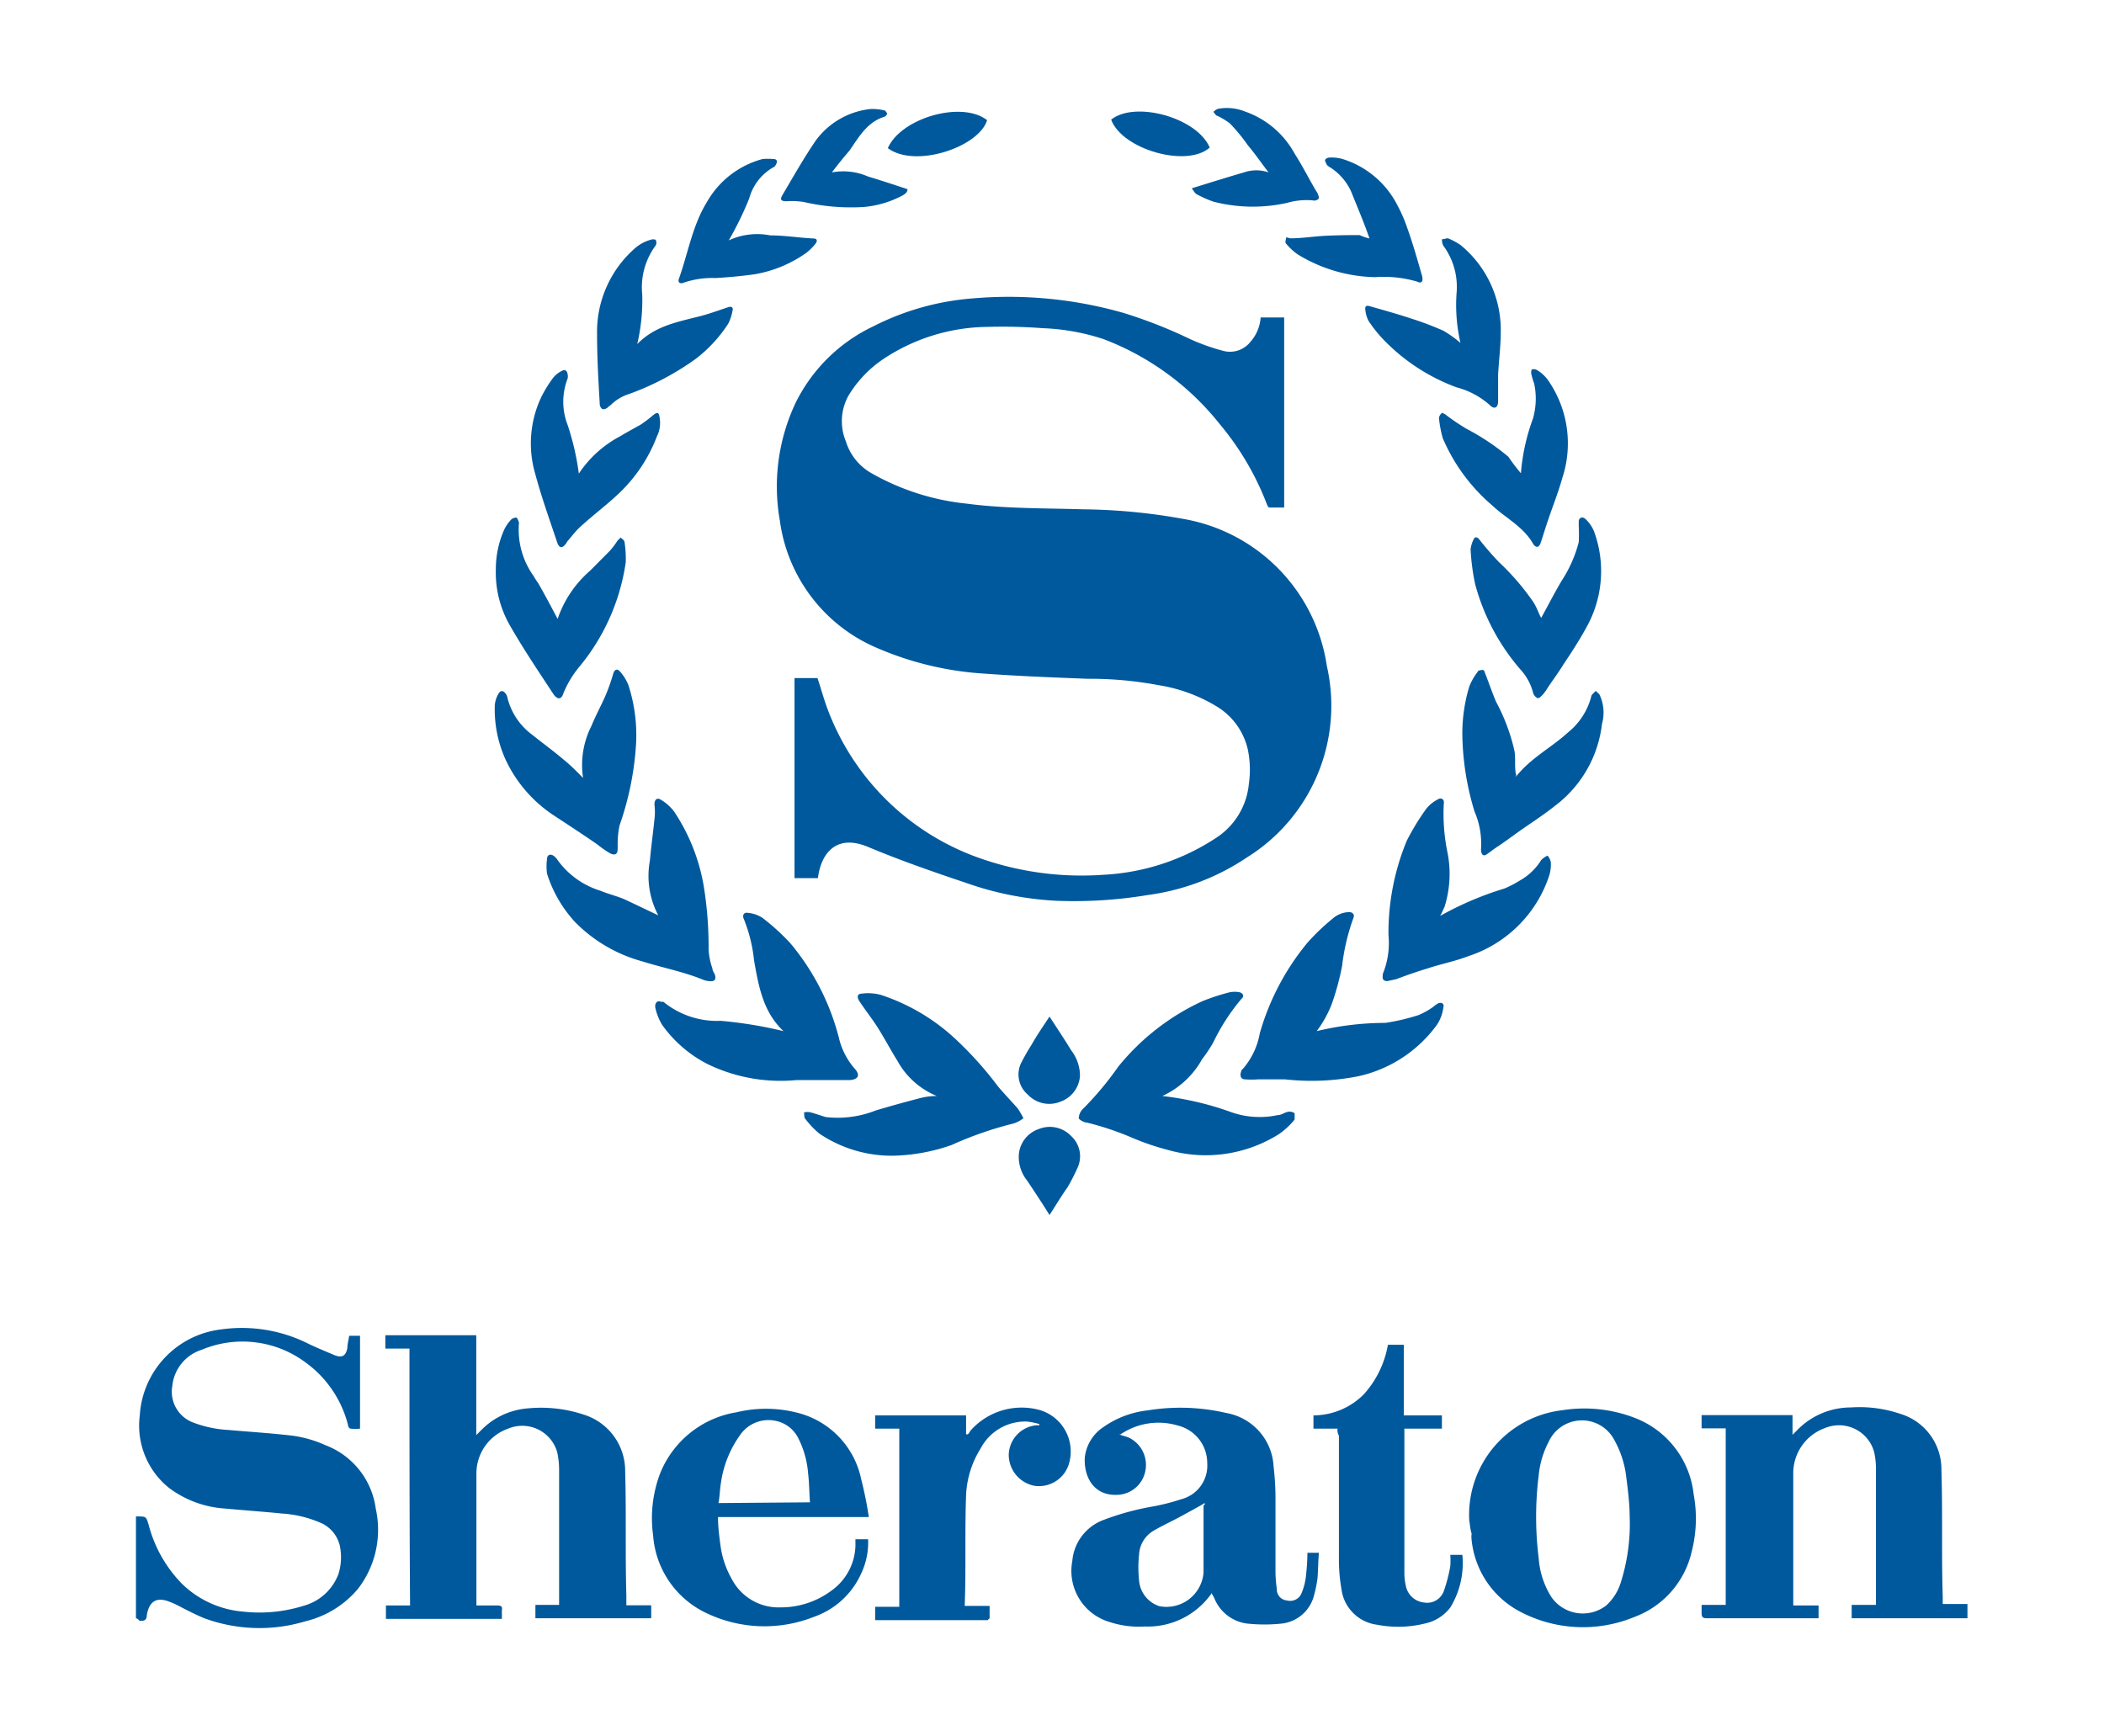
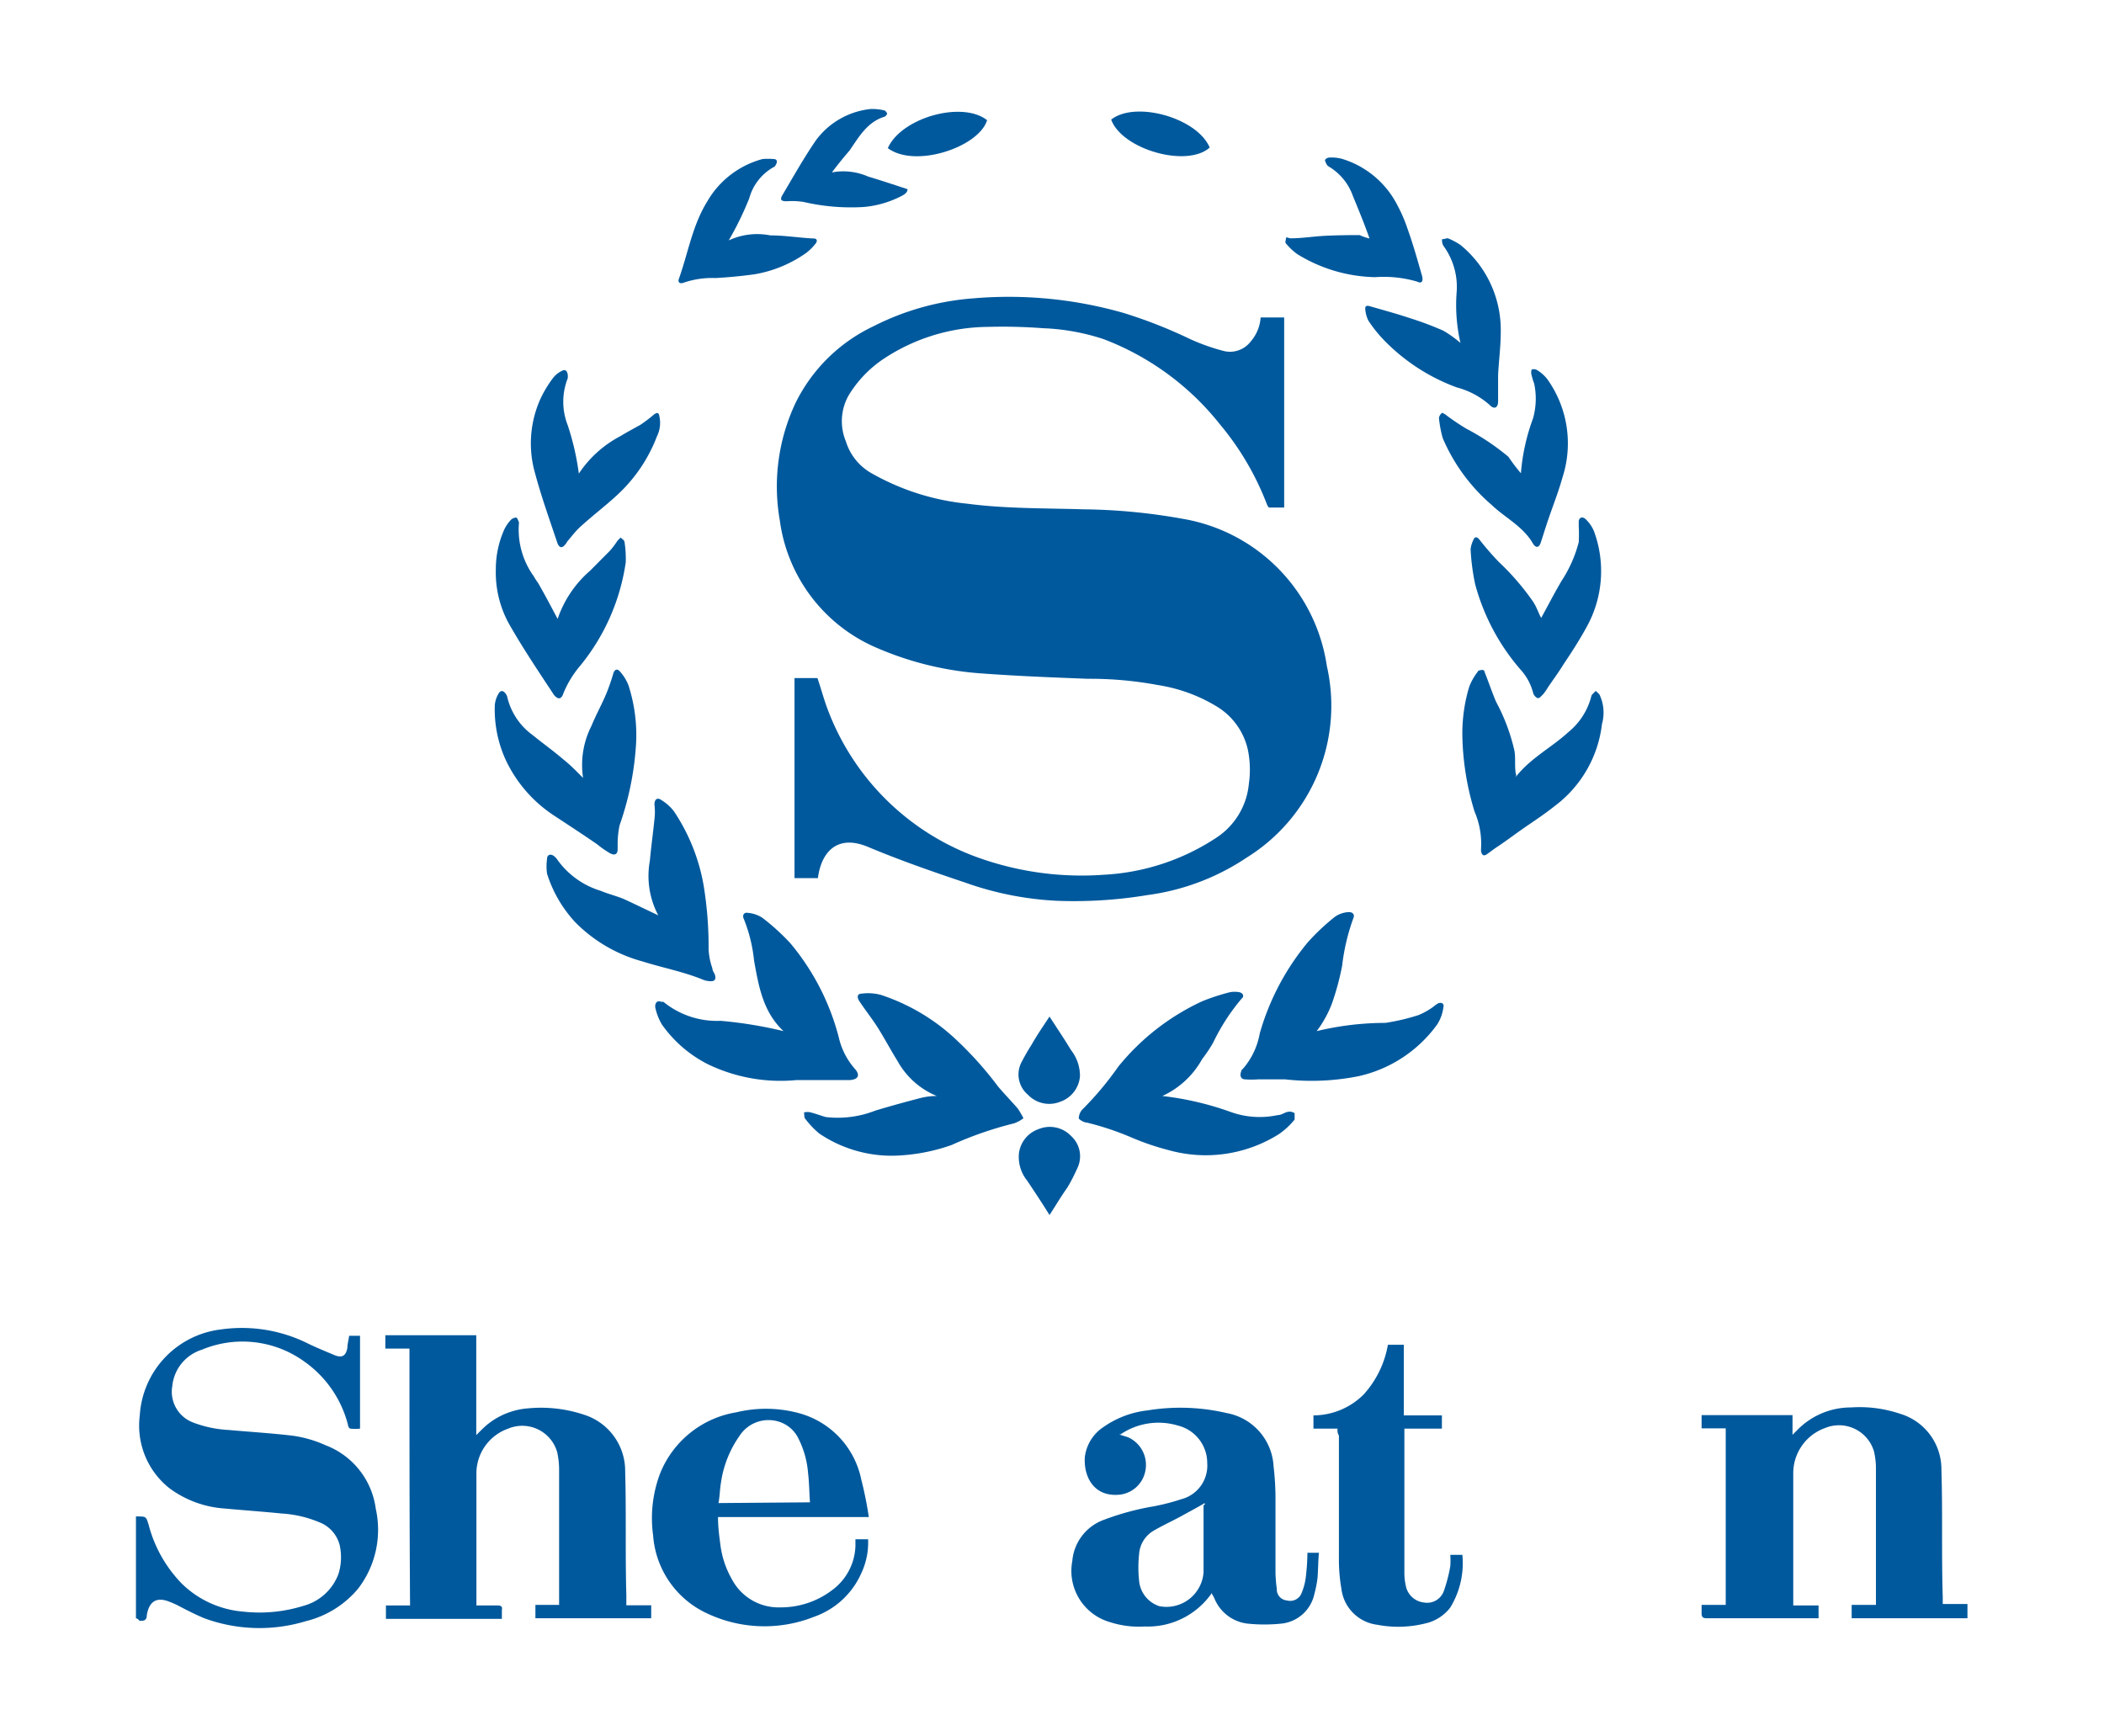
<svg xmlns="http://www.w3.org/2000/svg" id="Layer_1" data-name="Layer 1" viewBox="0 0 143 118">
  <defs>
    <style>.cls-1{fill:#00599d;}</style>
  </defs>
  <title>partners</title>
  <g id="ca5PEc">
    <path class="cls-1" d="M85.68,21.58h1.6V34.5h-1c-.08,0-.13-.13-.17-.21a19.06,19.06,0,0,0-3.2-5.45A18.45,18.45,0,0,0,75,23.05a14.88,14.88,0,0,0-4.11-.74,36.31,36.31,0,0,0-3.76-.09A13,13,0,0,0,60,24.43a7.93,7.93,0,0,0-2.33,2.46A3.57,3.57,0,0,0,57.49,30a3.75,3.75,0,0,0,1.73,2.16,16.47,16.47,0,0,0,6.53,2.08c2.59.34,5.23.3,7.87.38a40.26,40.26,0,0,1,6.79.65,11.91,11.91,0,0,1,9.77,10,12.14,12.14,0,0,1-5.41,13A15.83,15.83,0,0,1,78,60.84a30.49,30.49,0,0,1-6.19.39A21.65,21.65,0,0,1,65.62,60c-2.21-.74-4.45-1.52-6.62-2.43s-3.2.44-3.41,2.12H54V46.09h1.56c.25.74.43,1.43.69,2.12a17.08,17.08,0,0,0,10,10,20.84,20.84,0,0,0,8.78,1.25,15.31,15.31,0,0,0,7.69-2.55,4.92,4.92,0,0,0,2.16-3.63A6.78,6.78,0,0,0,84.82,51a4.61,4.61,0,0,0-2.16-3,10.88,10.88,0,0,0-3.94-1.43,25.13,25.13,0,0,0-4.8-.43c-2.33-.09-4.67-.18-7-.35a21.69,21.69,0,0,1-7.66-1.9A11,11,0,0,1,53,35.37a13.31,13.31,0,0,1,1.08-8,11.26,11.26,0,0,1,5.28-5.19,17.87,17.87,0,0,1,6.79-1.9,28.33,28.33,0,0,1,10.24,1,32.84,32.84,0,0,1,4.5,1.77,14,14,0,0,0,2.33.82A1.77,1.77,0,0,0,85,23.22,2.77,2.77,0,0,0,85.68,21.58Z" />
    <path class="cls-1" d="M27.83,91.67H26.19v-.91h6.18v6.79c.26-.26.47-.48.73-.7a5,5,0,0,1,2.81-1.12,9.21,9.21,0,0,1,3.77.43A4,4,0,0,1,42.49,100c.08,2.81,0,5.62.08,8.43v.69h1.69V110H36.39v-.91H38V99.92a5.6,5.6,0,0,0-.13-1.21,2.47,2.47,0,0,0-3.33-1.6,3.23,3.23,0,0,0-2.16,3.12v8.9h1.43c.26,0,.35.09.3.31v.6H26.23v-.91h1.64C27.83,103.3,27.83,97.5,27.83,91.67Z" />
    <path class="cls-1" d="M9.24,110v-6.92s0,0,.08,0c.61,0,.61,0,.78.56a9,9,0,0,0,2.25,4,6.75,6.75,0,0,0,4.19,1.91,10,10,0,0,0,4.07-.39A3.52,3.52,0,0,0,23,107a3.8,3.8,0,0,0,.08-2,2.28,2.28,0,0,0-1.16-1.43,7.84,7.84,0,0,0-2.77-.69c-1.3-.13-2.6-.22-3.89-.34a7.1,7.1,0,0,1-3.76-1.39,5.43,5.43,0,0,1-2-4.93A6.27,6.27,0,0,1,15,90.37a10.07,10.07,0,0,1,5.84.91c.6.3,1.25.56,1.86.82s.82,0,.91-.48c0-.26.08-.52.12-.82h.74v6.31a2.83,2.83,0,0,1-.65,0c-.09,0-.17-.17-.17-.26a7.54,7.54,0,0,0-2.94-4.28,7.17,7.17,0,0,0-7-.82,2.88,2.88,0,0,0-2,2.47,2.23,2.23,0,0,0,1.38,2.46,7.83,7.83,0,0,0,2.42.52c1.47.13,2.94.22,4.37.39a8.11,8.11,0,0,1,2.25.65,5.37,5.37,0,0,1,3.41,4.32A6.57,6.57,0,0,1,24.33,108a6.7,6.7,0,0,1-3.55,2.2,10.85,10.85,0,0,1-6.92-.21c-.43-.18-.86-.39-1.29-.61s-.65-.35-1-.48c-.9-.38-1.42-.08-1.59.87,0,.39-.22.43-.52.39A.32.32,0,0,0,9.24,110Z" />
    <path class="cls-1" d="M121.92,109.13h1.68V110H116c-.26,0-.35-.08-.35-.34v-.57h1.64v-12h-1.64v-.9h6.18v1.34l.31-.31a5.09,5.09,0,0,1,3.67-1.55,8.59,8.59,0,0,1,3.33.43,3.93,3.93,0,0,1,2.81,3.8c.09,2.9,0,5.76.09,8.65v.48h1.68V110h-7.87v-.91h1.65V99.79a5.12,5.12,0,0,0-.13-1.12,2.48,2.48,0,0,0-3.33-1.6,3.26,3.26,0,0,0-2.16,3.11v8.95Z" />
    <path class="cls-1" d="M82.31,108.36a5.29,5.29,0,0,1-4.5,2.2,6.39,6.39,0,0,1-2.38-.3,3.62,3.62,0,0,1-2.55-4.15,3.27,3.27,0,0,1,2.17-2.81,18.06,18.06,0,0,1,3.37-.91,14.54,14.54,0,0,0,1.86-.48,2.36,2.36,0,0,0,1.77-2.46,2.62,2.62,0,0,0-2-2.55,4.58,4.58,0,0,0-3.89.6s0,0-.09,0l0,0c.21.09.43.13.65.22a2.06,2.06,0,0,1,1.12,2.29,2,2,0,0,1-1.9,1.6c-1.56.08-2.29-1.17-2.21-2.55A2.86,2.86,0,0,1,75,97a6.46,6.46,0,0,1,3-1.13,13.8,13.8,0,0,1,5.36.18,3.89,3.89,0,0,1,3.2,3.63,18.74,18.74,0,0,1,.13,2.25v5a9.63,9.63,0,0,0,.09,1.08.75.75,0,0,0,.69.78.83.83,0,0,0,1-.52,4.08,4.08,0,0,0,.3-1.25,13.82,13.82,0,0,0,.09-1.47h.78c-.05.56-.05,1.12-.09,1.68a7.8,7.8,0,0,1-.22,1.13,2.56,2.56,0,0,1-2.2,2,11.14,11.14,0,0,1-2.38,0,2.78,2.78,0,0,1-2.2-1.68,1.92,1.92,0,0,0-.22-.39Zm-.43-6.19c-.52.31-1,.56-1.56.87s-1.3.65-1.9,1a2,2,0,0,0-1,1.6,8.43,8.43,0,0,0,0,1.81,2,2,0,0,0,1.38,1.73,2.53,2.53,0,0,0,3-2.29c0-1.51,0-3,0-4.58C81.92,102.3,81.88,102.22,81.88,102.17Z" />
-     <path class="cls-1" d="M99.86,103.38a7.16,7.16,0,0,1,6.32-7.52,9.54,9.54,0,0,1,4.93.52,6.29,6.29,0,0,1,4,5.19,9,9,0,0,1-.13,3.89,6.21,6.21,0,0,1-3.89,4.45,9.16,9.16,0,0,1-7.74-.34,6.21,6.21,0,0,1-3.33-4.89,1.57,1.57,0,0,1,0-.43C99.91,103.9,99.91,103.6,99.86,103.38Zm10.9-.39c0-.6-.09-1.55-.22-2.5a6.71,6.71,0,0,0-.82-2.6,2.48,2.48,0,0,0-4.45.09,6.18,6.18,0,0,0-.69,2.29,22.83,22.83,0,0,0,0,5.66,5.63,5.63,0,0,0,.87,2.64,2.6,2.6,0,0,0,3.72.56,3.54,3.54,0,0,0,1-1.6A13.22,13.22,0,0,0,110.76,103Z" />
    <path class="cls-1" d="M59.05,103.12H48.8c0,.7.09,1.34.17,1.95a6.29,6.29,0,0,0,.78,2.29,3.58,3.58,0,0,0,3.29,1.9,5.75,5.75,0,0,0,3.5-1.16,3.88,3.88,0,0,0,1.6-3c0-.13,0-.3,0-.47H59a4.9,4.9,0,0,1-.47,2.33,5.49,5.49,0,0,1-3.2,2.94,9.13,9.13,0,0,1-7.23-.21,6.34,6.34,0,0,1-3.71-5.32,8.57,8.57,0,0,1,.47-4.2A6.76,6.76,0,0,1,50.05,96a8.59,8.59,0,0,1,4.33.08,5.89,5.89,0,0,1,4.15,4.46A25.5,25.5,0,0,1,59.05,103.12Zm-4-1c-.05-.69-.05-1.34-.13-2a6.29,6.29,0,0,0-.65-2.33,2.2,2.2,0,0,0-1.39-1.17,2.35,2.35,0,0,0-2.63,1A7.31,7.31,0,0,0,49,100.79c-.08.47-.08.95-.17,1.38Z" />
-     <path class="cls-1" d="M61.12,97.11H59.48v-.9h6.18V97.5s0,0,.09,0,.17-.22.26-.31a4.64,4.64,0,0,1,4.67-1.34,2.94,2.94,0,0,1,2,3.55A2.13,2.13,0,0,1,70.33,101a2.15,2.15,0,0,1-1.77-2.12,2.07,2.07,0,0,1,1.9-2h.18v-.08a4.89,4.89,0,0,0-.83-.17,3.42,3.42,0,0,0-3.15,1.81,6.51,6.51,0,0,0-1,3.2c-.09,2.47,0,5-.09,7.44a.12.12,0,0,0,0,.08h1.69V110s-.09.08-.13.13H59.48v-.91h1.64Z" />
    <path class="cls-1" d="M90.91,97.11H89.27v-.9a4.85,4.85,0,0,0,3.42-1.43,6.76,6.76,0,0,0,1.64-3.37h1.08v4.8H98v.9H95.45v9.82a4,4,0,0,0,.13,1,1.41,1.41,0,0,0,1.21,1,1.2,1.2,0,0,0,1.34-.78,10.21,10.21,0,0,0,.44-1.69,5,5,0,0,0,0-.77h.82a5.78,5.78,0,0,1-.82,3.58,2.93,2.93,0,0,1-1.69,1.08,7.59,7.59,0,0,1-3.29.09A2.8,2.8,0,0,1,91.17,108a11.73,11.73,0,0,1-.17-2.12v-8.3A.7.7,0,0,1,90.91,97.11Z" />
    <path class="cls-1" d="M63.67,74.5A5.39,5.39,0,0,1,61,72.12c-.43-.69-.82-1.42-1.25-2.12s-.91-1.29-1.34-1.94c-.17-.26-.17-.52.17-.52a3.32,3.32,0,0,1,1.3.09,13.71,13.71,0,0,1,4.8,2.76,24.06,24.06,0,0,1,3.15,3.46c.44.52.91,1,1.35,1.51a6.41,6.41,0,0,1,.38.65,2.26,2.26,0,0,1-.64.35,24.45,24.45,0,0,0-4.24,1.47,12.77,12.77,0,0,1-4,.73,8.79,8.79,0,0,1-5-1.51,6.09,6.09,0,0,1-.95-1c-.09-.09-.05-.3-.09-.43a.92.92,0,0,1,.48,0c.34.09.69.22,1,.31a7,7,0,0,0,3.38-.44c1-.3,1.94-.56,2.94-.82A4.5,4.5,0,0,1,63.67,74.5Z" />
    <path class="cls-1" d="M79,74.5a20.54,20.54,0,0,1,4.63,1.08,5.81,5.81,0,0,0,3.2.22c.26,0,.47-.18.69-.22a.59.59,0,0,1,.47.09s0,.34,0,.43a5.05,5.05,0,0,1-1.08,1,9.33,9.33,0,0,1-7.48,1.08,17.41,17.41,0,0,1-2.55-.87,19.5,19.5,0,0,0-3-1c-.21,0-.56-.22-.56-.3a.93.93,0,0,1,.3-.65A21.51,21.51,0,0,0,76,72.51a15.94,15.94,0,0,1,5.71-4.45,14.45,14.45,0,0,1,1.86-.61,1.78,1.78,0,0,1,.69,0c.26.08.3.3.13.43a13.88,13.88,0,0,0-1.94,3A10.13,10.13,0,0,1,81.7,72,5.89,5.89,0,0,1,79,74.5Z" />
    <path class="cls-1" d="M53.25,70.09c-1.38-1.3-1.68-3-2-4.8a10.32,10.32,0,0,0-.69-2.81c-.13-.26,0-.48.26-.43a2.14,2.14,0,0,1,1,.34,15,15,0,0,1,1.9,1.73,16.35,16.35,0,0,1,3.29,6.4,4.87,4.87,0,0,0,1.08,2.12c.39.43.26.74-.35.78-.39,0-.82,0-1.21,0-.82,0-1.6,0-2.42,0a11.36,11.36,0,0,1-6-1.08,8.55,8.55,0,0,1-3.11-2.68,3.77,3.77,0,0,1-.47-1.21c0-.09,0-.26.13-.35s.21,0,.34,0,0,0,.09,0a5.76,5.76,0,0,0,3.89,1.29A28.8,28.8,0,0,1,53.25,70.09Z" />
    <path class="cls-1" d="M89.49,70.09a20,20,0,0,1,4.67-.56A14.31,14.31,0,0,0,96.41,69a4.83,4.83,0,0,0,1-.56,2.73,2.73,0,0,1,.3-.22c.26-.13.47,0,.39.26a2.8,2.8,0,0,1-.43,1.17,9,9,0,0,1-5.32,3.5,16.24,16.24,0,0,1-5,.22c-.6,0-1.25,0-1.86,0a5.91,5.91,0,0,1-.86,0c-.3,0-.39-.26-.26-.57,0,0,0-.08.09-.13a5,5,0,0,0,1.16-2.42,16.93,16.93,0,0,1,3.25-6.18,14.82,14.82,0,0,1,1.72-1.64A1.74,1.74,0,0,1,91.69,62c.26,0,.39.18.3.39a14.23,14.23,0,0,0-.77,3.25,17.68,17.68,0,0,1-.7,2.59A7.53,7.53,0,0,1,89.49,70.09Z" />
    <path class="cls-1" d="M44.74,62.22a5.73,5.73,0,0,1-.57-3.72c.09-1,.22-1.9.31-2.81a4.06,4.06,0,0,0,0-1c0-.34.18-.52.48-.3a3.09,3.09,0,0,1,.86.78,13.09,13.09,0,0,1,2,5,25.62,25.62,0,0,1,.34,4.36,4.62,4.62,0,0,0,.26,1.3c0,.17.13.3.17.43.09.3,0,.48-.39.43a1.29,1.29,0,0,1-.38-.08c-1.35-.56-2.77-.82-4.16-1.26a10.11,10.11,0,0,1-4.58-2.68,8.7,8.7,0,0,1-1.9-3.28,3.66,3.66,0,0,1,0-1c0-.3.25-.39.51-.17l.13.13a5.61,5.61,0,0,0,3,2.2c.52.22,1.08.35,1.6.57C43.22,61.49,44,61.87,44.74,62.22Z" />
-     <path class="cls-1" d="M97.88,62.26a21.83,21.83,0,0,1,4.36-1.86,7.33,7.33,0,0,0,1.08-.56,4,4,0,0,0,1.43-1.38,1.45,1.45,0,0,1,.43-.3,1,1,0,0,1,.22.43,2.5,2.5,0,0,1-.13,1A8.59,8.59,0,0,1,99.78,65c-.91.35-1.82.52-2.73.82-.73.22-1.47.48-2.16.74l-.6.13c-.26,0-.35-.13-.31-.39,0,0,0,0,0-.09a5.57,5.57,0,0,0,.39-2.64,16.35,16.35,0,0,1,1.25-6.44A16.56,16.56,0,0,1,96.92,55a2.38,2.38,0,0,1,.78-.65c.26-.18.48,0,.43.26A13,13,0,0,0,98.39,58a7.48,7.48,0,0,1-.21,3.64C98.09,61.83,98,62.05,97.88,62.26Z" />
    <path class="cls-1" d="M103,52.84c1-1.3,2.42-2,3.59-3.07a4.62,4.62,0,0,0,1.56-2.42c0-.13.21-.26.3-.39.13.13.26.21.3.34a2.85,2.85,0,0,1,.13,1.91,8.13,8.13,0,0,1-3.2,5.57c-.65.52-1.3.95-2,1.43s-1.25.91-1.9,1.34c-.26.17-.48.35-.73.52s-.35,0-.39-.22v-.17a5.49,5.49,0,0,0-.44-2.51A18.63,18.63,0,0,1,99.39,50a11,11,0,0,1,.47-3.33,4,4,0,0,1,.57-1c0-.09.21-.13.34-.13s.13.17.18.26c.25.64.47,1.29.73,1.9a13.16,13.16,0,0,1,1.25,3.33c.09.52,0,1,.09,1.55C103.06,52.66,103.06,52.75,103,52.84Z" />
    <path class="cls-1" d="M39.63,52.88a5.85,5.85,0,0,1,.57-3.54c.3-.74.69-1.43,1-2.17a13.13,13.13,0,0,0,.48-1.38c.08-.26.25-.39.47-.13a3.1,3.1,0,0,1,.56.91,11,11,0,0,1,.52,4,20.29,20.29,0,0,1-1.12,5.53,6.1,6.1,0,0,0-.13,1.3c0,.08,0,.17,0,.3,0,.35-.17.48-.52.3a6.59,6.59,0,0,1-.86-.6c-1-.69-2-1.34-3-2a9.18,9.18,0,0,1-3.24-3.77,8.26,8.26,0,0,1-.73-3.71,1.85,1.85,0,0,1,.26-.78c.13-.22.3-.22.47,0a.64.64,0,0,1,.13.3,4.46,4.46,0,0,0,1.69,2.51c.69.56,1.42,1.08,2.12,1.68C38.77,52,39.2,52.45,39.63,52.88Z" />
    <path class="cls-1" d="M37.9,42.07a7.54,7.54,0,0,1,2.21-3.28l1.34-1.35a5.42,5.42,0,0,0,.52-.69l.21-.21c.09.08.22.17.26.26a7.53,7.53,0,0,1,.09,1.42,14.34,14.34,0,0,1-3.11,7.05,6.92,6.92,0,0,0-1.13,1.86c-.13.43-.39.43-.65.09-1-1.52-2-3-2.94-4.63a7.22,7.22,0,0,1-1-3.89A6.58,6.58,0,0,1,34.27,36a2.6,2.6,0,0,1,.48-.69.6.6,0,0,1,.34-.13c.09.05.13.22.18.31v.08a5.41,5.41,0,0,0,1,3.59,5,5,0,0,0,.31.48C37.08,40.51,37.51,41.34,37.9,42.07Z" />
    <path class="cls-1" d="M104.75,42c.43-.78.87-1.64,1.38-2.51a8.75,8.75,0,0,0,1.17-2.64,9.66,9.66,0,0,0,0-1.08v-.3c0-.3.26-.39.48-.17a2.4,2.4,0,0,1,.56.82,7.82,7.82,0,0,1-.52,6.53c-.47.86-1,1.68-1.55,2.5-.35.57-.74,1.09-1.08,1.6a3,3,0,0,1-.31.44c-.13.13-.26.3-.39.26a.58.58,0,0,1-.3-.39,3.7,3.7,0,0,0-.86-1.56,14.66,14.66,0,0,1-3.07-5.79,14.92,14.92,0,0,1-.31-2.38,2,2,0,0,1,.22-.69c.09-.18.22-.13.35,0a19.86,19.86,0,0,0,1.34,1.55,17,17,0,0,1,2.29,2.64C104.45,41.25,104.58,41.73,104.75,42Z" />
    <path class="cls-1" d="M103.37,32.17a13.87,13.87,0,0,1,.82-3.72,4.91,4.91,0,0,0,.08-2.38,4.27,4.27,0,0,1-.17-.56.63.63,0,0,1,0-.39.43.43,0,0,1,.39.05,2.51,2.51,0,0,1,.7.64,7.51,7.51,0,0,1,1,6.66c-.3,1.08-.73,2.12-1.08,3.2-.13.39-.26.82-.39,1.21s-.35.35-.52.09c-.65-1.17-1.9-1.77-2.81-2.64a12.39,12.39,0,0,1-3.33-4.54,7.66,7.66,0,0,1-.26-1.38.53.53,0,0,1,.22-.35s.21.09.3.18a15.66,15.66,0,0,0,1.34.9,16,16,0,0,1,2.86,1.91A12.53,12.53,0,0,0,103.37,32.17Z" />
-     <path class="cls-1" d="M43.31,23.39c1.21-1.25,2.77-1.51,4.28-1.9.65-.17,1.25-.39,1.9-.61.26-.08.35.05.3.22a3.14,3.14,0,0,1-.3.91,9.54,9.54,0,0,1-2.2,2.38,18.49,18.49,0,0,1-4.5,2.38,3.13,3.13,0,0,0-1.25.73c-.09.09-.18.13-.26.22-.26.17-.44.13-.52-.22v-.09c-.09-1.55-.18-3.11-.18-4.67a7.56,7.56,0,0,1,2.64-5.92,2.73,2.73,0,0,1,1-.52.48.48,0,0,1,.34,0,.39.39,0,0,1,0,.39,4.78,4.78,0,0,0-.91,3.33A13,13,0,0,1,43.31,23.39Z" />
    <path class="cls-1" d="M39.33,32.21a7.65,7.65,0,0,1,2.81-2.55c.43-.26.91-.52,1.38-.78a9.48,9.48,0,0,0,.91-.69c.22-.17.35-.17.39.13a2.06,2.06,0,0,1-.17,1.34A10.49,10.49,0,0,1,42,33.6c-.78.73-1.64,1.38-2.46,2.12-.35.3-.61.64-.91,1-.09.08-.13.21-.22.3-.21.26-.39.22-.52-.09a0,0,0,0,0,0,0c-.52-1.56-1.08-3.11-1.51-4.71a7.36,7.36,0,0,1,.39-5.19,8,8,0,0,1,.82-1.34,1.66,1.66,0,0,1,.6-.48c.22-.13.35,0,.39.22a.8.8,0,0,1,0,.3,4.36,4.36,0,0,0,0,3.16,17.7,17.7,0,0,1,.77,3.37A.05.05,0,0,1,39.33,32.21Z" />
    <path class="cls-1" d="M99.26,23.31A11.52,11.52,0,0,1,99,19.89a4.73,4.73,0,0,0-.91-3.2.83.83,0,0,1-.08-.43c.17,0,.34-.09.43-.05a4.6,4.6,0,0,1,.82.44A7.46,7.46,0,0,1,102,22.57c0,.95-.13,1.95-.18,2.9,0,.52,0,1,0,1.51v.3c0,.44-.26.57-.56.26A5.46,5.46,0,0,0,99,26.33a13.24,13.24,0,0,1-4.8-3.07A9.1,9.1,0,0,1,93,21.79a2.19,2.19,0,0,1-.21-.78c0-.13,0-.26.26-.21.9.26,1.86.52,2.76.82a21.59,21.59,0,0,1,2.29.86A7.67,7.67,0,0,1,99.26,23.31Z" />
    <path class="cls-1" d="M93.08,16.21c-.35-1-.74-1.94-1.13-2.89a3.79,3.79,0,0,0-1.64-2s-.13-.09-.13-.13a1,1,0,0,1-.13-.31.37.37,0,0,1,.3-.17,2.74,2.74,0,0,1,.87.09A6.27,6.27,0,0,1,95,14a9.68,9.68,0,0,1,.65,1.51c.39,1.08.69,2.16,1,3.24.09.35,0,.56-.34.39a8.06,8.06,0,0,0-2.85-.3,10.45,10.45,0,0,1-5.28-1.56,4.19,4.19,0,0,1-.78-.73c-.08-.09,0-.22,0-.35s.21,0,.3,0c.78,0,1.56-.13,2.34-.17s1.6-.05,2.37-.05A3.14,3.14,0,0,0,93.08,16.21Z" />
    <path class="cls-1" d="M49.53,16.34A4.58,4.58,0,0,1,52.35,16c1,0,2,.17,2.94.21.26,0,.26.18.17.31a3.47,3.47,0,0,1-.69.69,8.57,8.57,0,0,1-3.46,1.43c-.91.13-1.82.21-2.68.26a6,6,0,0,0-2.12.3c-.3.13-.48,0-.35-.3.61-1.73.91-3.59,1.9-5.19a6.18,6.18,0,0,1,3.77-2.9,4.17,4.17,0,0,1,.73,0c.26,0,.3.17.17.39s-.13.13-.17.17a3.5,3.5,0,0,0-1.64,2.12A22,22,0,0,1,49.53,16.34Z" />
-     <path class="cls-1" d="M81,12.8c1.25-.39,2.38-.74,3.54-1.08a2.59,2.59,0,0,1,1.69,0c-.09-.09-.13-.17-.17-.21-.43-.57-.82-1.13-1.26-1.65a11.69,11.69,0,0,0-1.21-1.47,4.66,4.66,0,0,0-.86-.52c-.09,0-.17-.17-.26-.26a.81.81,0,0,1,.3-.21,3.26,3.26,0,0,1,1.82.17A6.15,6.15,0,0,1,88,10.46c.56.87,1,1.78,1.55,2.68.05.13.13.31.05.39a.42.42,0,0,1-.39.09,4.75,4.75,0,0,0-1.73.17,10.71,10.71,0,0,1-5-.08,7.49,7.49,0,0,1-1.17-.52C81.23,13.14,81.14,13,81,12.8Z" />
    <path class="cls-1" d="M56.54,11.72A4.19,4.19,0,0,1,59,12c.87.26,1.77.56,2.68.86,0,.26-.26.39-.52.52a6.86,6.86,0,0,1-2.46.69,14.23,14.23,0,0,1-4.07-.34,5,5,0,0,0-1.16-.05c-.35,0-.48-.08-.31-.39.74-1.25,1.47-2.55,2.3-3.76a5.31,5.31,0,0,1,3.71-2.12,3.47,3.47,0,0,1,.91.09c.09,0,.17.13.22.22a.4.4,0,0,1-.17.21c-1.17.35-1.73,1.34-2.38,2.29C57.32,10.72,56.93,11.2,56.54,11.72Z" />
    <path class="cls-1" d="M71.33,82.59c-.48-.78-1-1.56-1.52-2.34a2.56,2.56,0,0,1-.56-1.82,2,2,0,0,1,1.34-1.68,2,2,0,0,1,2.21.47,1.86,1.86,0,0,1,.47,2.08c-.21.48-.47,1-.73,1.43C72.11,81.33,71.72,82,71.33,82.59Z" />
    <path class="cls-1" d="M71.33,69.1c.47.73,1,1.51,1.47,2.29a2.83,2.83,0,0,1,.6,1.77,2,2,0,0,1-1.34,1.73,2,2,0,0,1-2.2-.48,1.8,1.8,0,0,1-.48-2.11A14.56,14.56,0,0,1,70.12,71C70.51,70.31,70.94,69.7,71.33,69.1Z" />
    <path class="cls-1" d="M60.34,10.07c.91-2.07,5.06-3.24,6.75-1.9C66.53,10,62.2,11.46,60.34,10.07Z" />
    <path class="cls-1" d="M75.52,8.13c1.64-1.3,5.84-.13,6.7,1.9C80.67,11.42,76.26,10.16,75.52,8.13Z" />
  </g>
</svg>